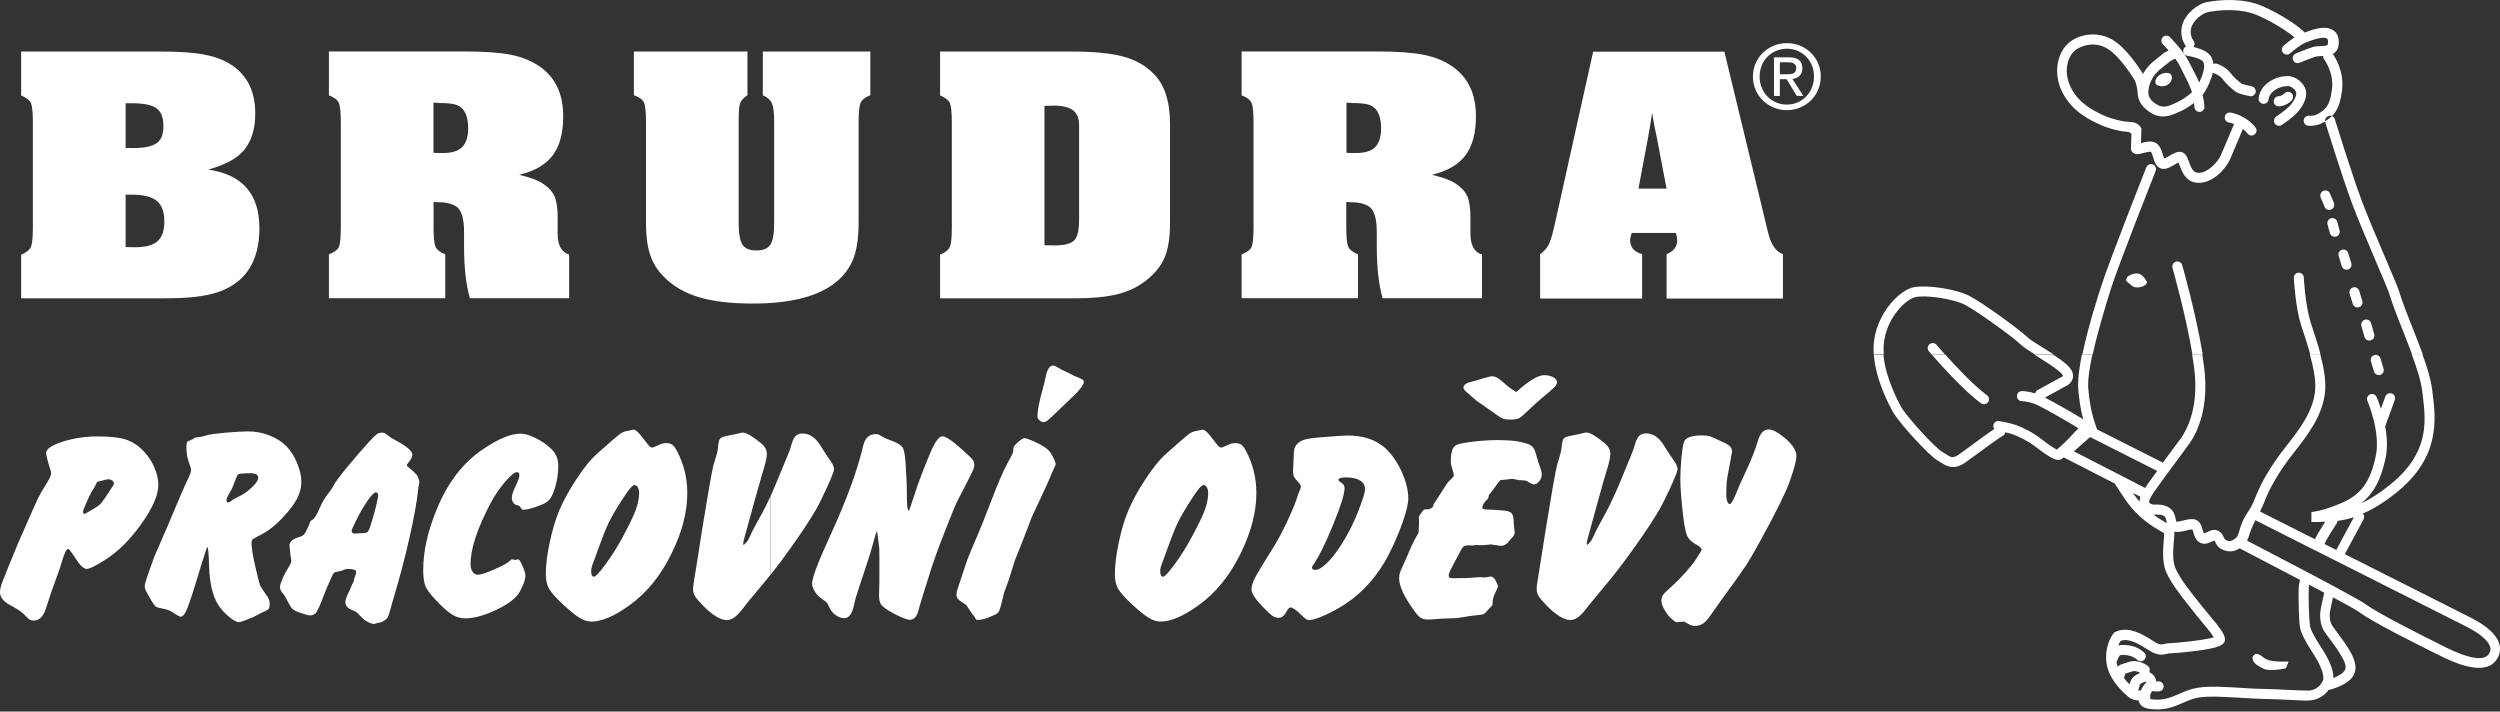
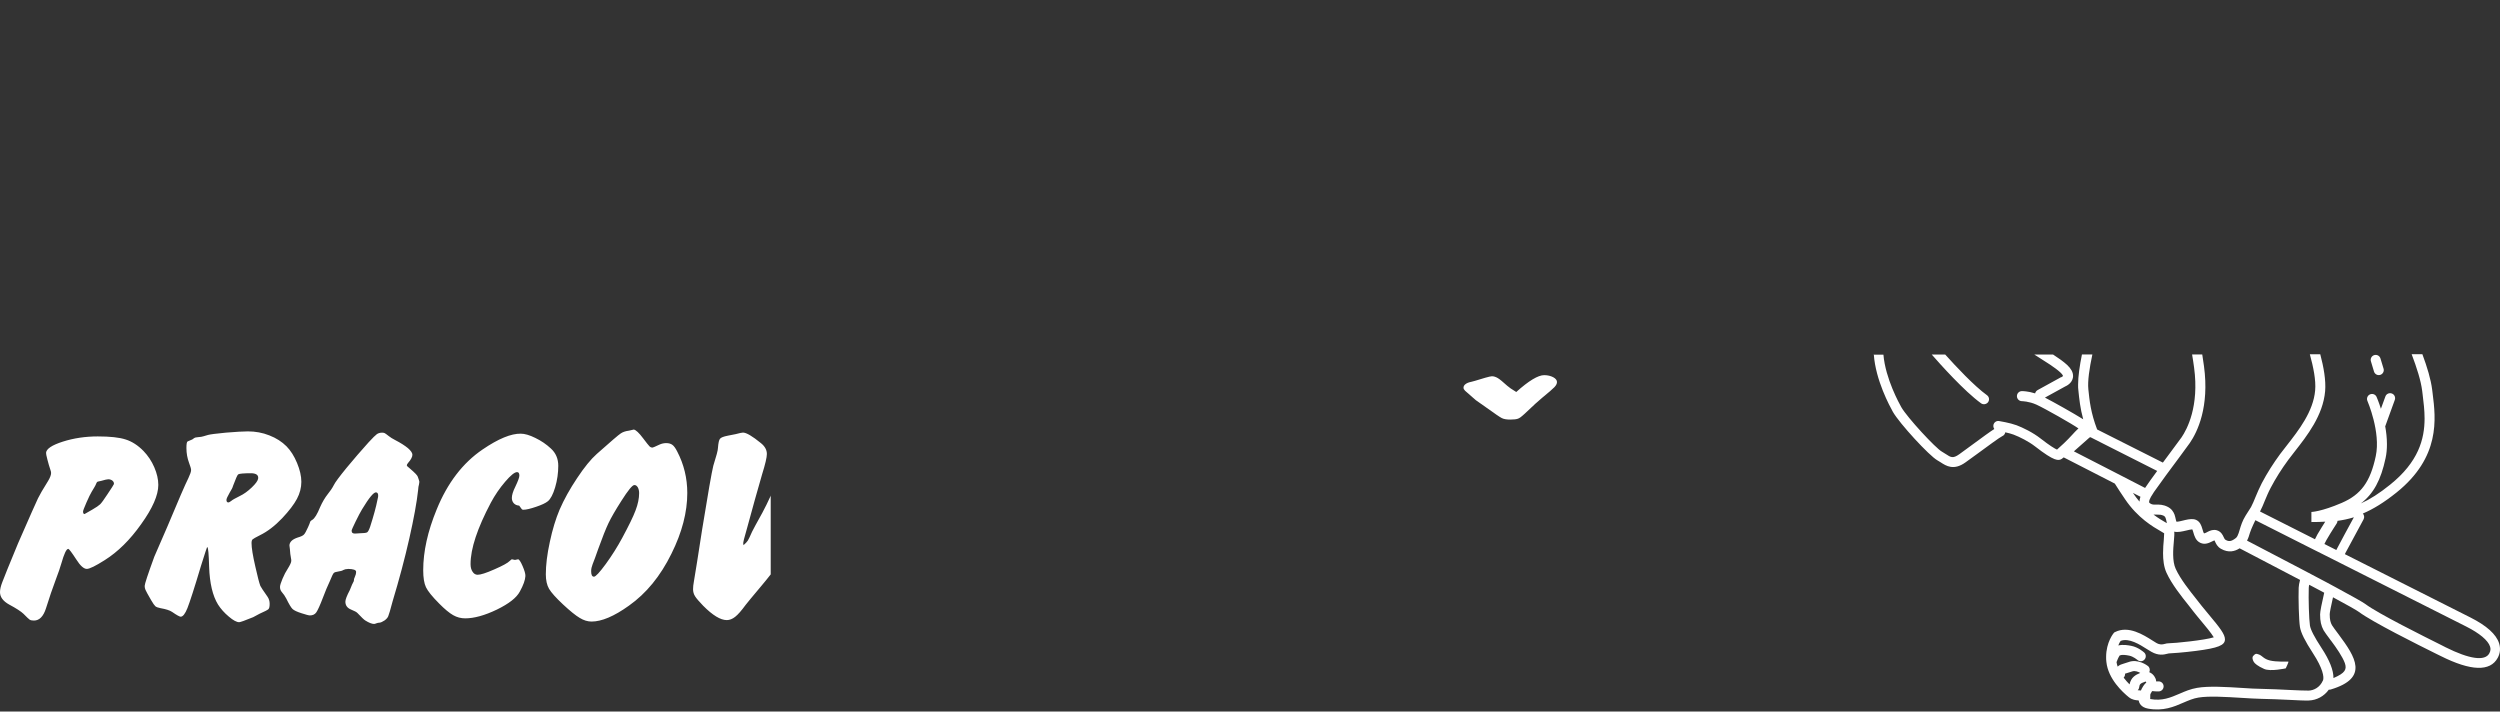
<svg xmlns="http://www.w3.org/2000/svg" width="130" height="37" viewBox="0 0 130 37" fill="none">
  <rect x="0" y="0" width="130" height="37" fill="#333333" stroke="none" />
-   <path fill-rule="evenodd" clip-rule="evenodd" d="M32.987 25.222C32.882 25.222 32.658 25.498 32.311 26.046C32.001 26.531 31.778 26.917 31.64 27.207C31.502 27.498 31.325 27.945 31.106 28.55C30.978 28.917 30.883 29.179 30.816 29.34C30.768 29.464 30.74 29.583 30.74 29.698C30.74 29.893 30.787 29.988 30.887 29.988C30.973 29.988 31.178 29.769 31.502 29.326C31.82 28.888 32.106 28.436 32.354 27.974C32.692 27.345 32.93 26.864 33.049 26.541C33.173 26.217 33.235 25.917 33.235 25.641C33.235 25.527 33.211 25.427 33.168 25.346C33.12 25.265 33.063 25.222 32.992 25.222M32.954 22.336C33.063 22.351 33.225 22.503 33.444 22.794C33.615 23.022 33.725 23.16 33.773 23.208C33.82 23.255 33.873 23.274 33.935 23.274C33.954 23.274 34.073 23.222 34.287 23.122C34.396 23.07 34.52 23.041 34.644 23.041C34.777 23.041 34.887 23.074 34.963 23.132C35.044 23.189 35.125 23.303 35.211 23.47C35.563 24.141 35.739 24.865 35.739 25.636C35.739 26.631 35.468 27.683 34.915 28.793C34.344 29.955 33.606 30.859 32.701 31.497C31.93 32.05 31.282 32.321 30.759 32.321C30.559 32.321 30.354 32.259 30.145 32.131C29.935 32.007 29.645 31.773 29.278 31.431C28.907 31.083 28.664 30.812 28.549 30.616C28.44 30.426 28.383 30.174 28.383 29.864C28.383 29.388 28.449 28.826 28.592 28.174C28.73 27.526 28.902 26.969 29.097 26.507C29.33 25.969 29.635 25.422 30.011 24.86C30.387 24.293 30.725 23.879 31.03 23.608C31.749 22.97 32.168 22.608 32.282 22.536C32.378 22.47 32.52 22.417 32.706 22.394L32.959 22.336H32.954ZM27.078 22.551C27.283 22.551 27.535 22.622 27.84 22.774C28.145 22.922 28.411 23.103 28.645 23.322C28.902 23.555 29.03 23.855 29.03 24.222C29.03 24.589 28.978 24.974 28.868 25.341C28.759 25.707 28.63 25.95 28.488 26.065C28.373 26.16 28.169 26.255 27.873 26.355C27.578 26.455 27.359 26.507 27.216 26.507C27.178 26.507 27.149 26.498 27.135 26.479C27.116 26.46 27.069 26.398 26.997 26.293C26.883 26.284 26.788 26.245 26.721 26.174C26.654 26.103 26.616 26.008 26.616 25.893C26.616 25.75 26.673 25.555 26.797 25.308C26.935 25.017 27.007 24.827 27.007 24.731C27.007 24.612 26.969 24.55 26.888 24.55C26.759 24.55 26.554 24.717 26.269 25.05C25.983 25.384 25.735 25.746 25.526 26.136C24.821 27.469 24.469 28.531 24.469 29.331C24.469 29.493 24.502 29.626 24.574 29.731C24.64 29.836 24.731 29.888 24.835 29.888C24.988 29.888 25.278 29.798 25.707 29.607C26.135 29.421 26.407 29.274 26.516 29.16C26.573 29.107 26.607 29.079 26.621 29.083L26.778 29.117L26.94 29.083C26.992 29.083 27.073 29.198 27.173 29.431C27.273 29.664 27.326 29.836 27.321 29.955C27.311 30.159 27.216 30.426 27.03 30.764C26.859 31.083 26.464 31.393 25.84 31.697C25.207 32.002 24.655 32.154 24.193 32.154C23.969 32.154 23.764 32.102 23.564 31.988C23.369 31.878 23.126 31.678 22.84 31.388C22.474 31.021 22.245 30.735 22.15 30.536C22.055 30.336 22.007 30.04 22.007 29.65C22.007 28.679 22.241 27.626 22.707 26.493C23.269 25.112 24.064 24.074 25.093 23.374C25.916 22.813 26.578 22.541 27.088 22.551H27.078ZM19.56 25.603C19.436 25.584 19.193 25.879 18.827 26.484C18.746 26.622 18.631 26.831 18.493 27.117C18.355 27.398 18.284 27.56 18.284 27.593C18.284 27.703 18.346 27.755 18.479 27.745L18.693 27.731C18.912 27.726 19.041 27.712 19.088 27.683C19.136 27.655 19.189 27.56 19.246 27.393C19.427 26.831 19.555 26.365 19.627 25.993C19.631 25.955 19.646 25.907 19.66 25.841C19.66 25.817 19.665 25.793 19.665 25.769C19.665 25.669 19.631 25.612 19.56 25.603ZM18.084 29.588C17.993 29.588 17.917 29.607 17.855 29.64C17.798 29.678 17.712 29.702 17.598 29.717C17.47 29.736 17.389 29.759 17.355 29.798C17.317 29.836 17.251 29.974 17.151 30.221C17.036 30.469 16.913 30.75 16.794 31.074C16.641 31.478 16.522 31.735 16.446 31.845C16.37 31.954 16.255 32.002 16.113 32.002C16.055 32.002 15.913 31.964 15.694 31.893C15.446 31.816 15.289 31.74 15.213 31.669C15.141 31.602 15.027 31.416 14.884 31.121C14.827 31.012 14.746 30.888 14.637 30.764C14.589 30.702 14.56 30.621 14.56 30.521C14.56 30.445 14.603 30.302 14.689 30.098C14.775 29.893 14.865 29.721 14.96 29.578C15.084 29.378 15.146 29.245 15.146 29.169C15.146 29.126 15.146 29.083 15.132 29.031C15.103 28.888 15.084 28.731 15.075 28.56L15.051 28.364C15.051 28.279 15.089 28.198 15.16 28.126C15.232 28.055 15.341 27.998 15.484 27.95C15.651 27.902 15.76 27.85 15.808 27.793C15.86 27.741 15.927 27.612 16.017 27.417C16.079 27.274 16.117 27.188 16.122 27.155C16.127 27.117 16.165 27.074 16.241 27.031C16.36 26.96 16.498 26.736 16.646 26.369C16.765 26.103 16.898 25.879 17.041 25.698C17.165 25.546 17.274 25.389 17.36 25.222C17.422 25.088 17.646 24.789 18.022 24.327C18.403 23.865 18.784 23.427 19.165 23.003C19.384 22.765 19.526 22.627 19.598 22.575C19.669 22.527 19.76 22.498 19.874 22.498C19.927 22.498 19.969 22.508 20.003 22.522C20.036 22.536 20.107 22.593 20.227 22.684C20.303 22.746 20.412 22.813 20.55 22.884C20.836 23.032 21.055 23.174 21.212 23.303C21.364 23.436 21.445 23.551 21.445 23.646C21.445 23.755 21.374 23.898 21.222 24.07C21.179 24.122 21.155 24.16 21.155 24.193C21.155 24.227 21.198 24.274 21.279 24.331C21.312 24.355 21.393 24.422 21.512 24.527C21.622 24.627 21.693 24.712 21.726 24.793C21.779 24.941 21.807 25.027 21.807 25.055C21.807 25.084 21.802 25.127 21.788 25.189C21.764 25.255 21.75 25.36 21.741 25.493C21.674 26.112 21.522 26.95 21.284 28.003C21.045 29.059 20.755 30.145 20.417 31.264C20.298 31.712 20.222 31.974 20.188 32.045C20.16 32.116 20.093 32.193 20.003 32.259C19.893 32.331 19.803 32.373 19.741 32.378C19.684 32.378 19.627 32.392 19.56 32.416C19.517 32.435 19.484 32.445 19.45 32.445C19.346 32.445 19.189 32.388 18.993 32.264C18.936 32.231 18.798 32.102 18.588 31.878C18.541 31.826 18.431 31.769 18.255 31.697C18.055 31.616 17.96 31.478 17.96 31.288C17.96 31.178 18.036 30.978 18.189 30.688L18.308 30.398L18.398 30.217C18.398 30.136 18.417 30.064 18.451 30.002C18.493 29.917 18.517 29.826 18.517 29.731C18.517 29.636 18.374 29.588 18.093 29.583L18.084 29.588ZM13.094 24.608C12.68 24.608 12.442 24.627 12.384 24.669C12.342 24.698 12.256 24.898 12.118 25.265C12.099 25.35 12.037 25.465 11.946 25.612C11.832 25.812 11.775 25.936 11.775 25.993C11.775 26.079 11.808 26.127 11.87 26.127C11.908 26.127 11.961 26.098 12.027 26.046C12.085 25.993 12.232 25.912 12.47 25.793C12.68 25.693 12.884 25.546 13.089 25.35C13.294 25.155 13.403 25.003 13.422 24.893C13.451 24.717 13.341 24.622 13.089 24.608H13.094ZM10.77 28.445C10.77 28.445 10.651 28.769 10.451 29.426C10.104 30.588 9.866 31.321 9.747 31.621C9.628 31.921 9.509 32.069 9.394 32.069C9.342 32.069 9.19 31.988 8.951 31.821C8.823 31.735 8.623 31.674 8.352 31.626C8.223 31.602 8.132 31.569 8.08 31.526C8.032 31.483 7.956 31.378 7.861 31.212C7.69 30.916 7.59 30.736 7.566 30.674C7.537 30.612 7.523 30.545 7.523 30.469C7.523 30.369 7.69 29.864 8.023 28.95L8.699 27.393C9.261 26.046 9.628 25.198 9.799 24.855C9.889 24.665 9.937 24.527 9.937 24.441C9.937 24.374 9.899 24.25 9.828 24.06C9.742 23.827 9.694 23.574 9.694 23.298C9.694 23.089 9.713 22.974 9.756 22.955L9.999 22.851C10.07 22.794 10.123 22.765 10.147 22.755C10.166 22.746 10.275 22.736 10.47 22.713C10.504 22.708 10.618 22.679 10.818 22.617C10.918 22.589 11.227 22.546 11.742 22.498C12.261 22.456 12.642 22.432 12.889 22.432C13.275 22.432 13.651 22.498 14.008 22.641C14.365 22.779 14.66 22.97 14.898 23.208C15.117 23.431 15.298 23.717 15.446 24.074C15.594 24.431 15.67 24.755 15.67 25.055C15.67 25.355 15.594 25.655 15.441 25.941C15.289 26.227 15.037 26.56 14.675 26.945C14.294 27.345 13.908 27.641 13.518 27.831C13.299 27.941 13.165 28.017 13.132 28.05C13.099 28.083 13.08 28.145 13.08 28.241C13.08 28.488 13.146 28.893 13.28 29.474C13.394 29.983 13.479 30.312 13.537 30.464C13.556 30.512 13.684 30.707 13.918 31.04C13.984 31.14 14.022 31.259 14.022 31.393C14.022 31.54 14.003 31.636 13.956 31.678C13.913 31.721 13.761 31.797 13.503 31.912L13.165 32.093C12.737 32.269 12.494 32.354 12.437 32.354C12.308 32.354 12.127 32.259 11.899 32.064C11.665 31.869 11.48 31.659 11.337 31.436C11.056 30.978 10.904 30.326 10.875 29.479C10.856 28.812 10.827 28.474 10.785 28.46L10.77 28.445ZM5.628 24.922C5.576 24.922 5.447 24.95 5.252 25.008C5.133 25.031 5.066 25.046 5.052 25.06C5.038 25.07 5.009 25.127 4.966 25.231C4.961 25.25 4.89 25.369 4.766 25.574C4.704 25.674 4.614 25.86 4.495 26.131C4.376 26.403 4.319 26.555 4.319 26.598C4.319 26.684 4.342 26.726 4.395 26.731C4.395 26.731 4.533 26.655 4.795 26.503C5.004 26.384 5.138 26.288 5.209 26.222C5.276 26.155 5.404 25.984 5.58 25.712C5.804 25.379 5.918 25.198 5.923 25.174C5.933 25.108 5.909 25.05 5.852 24.998C5.795 24.95 5.718 24.922 5.628 24.922ZM3.542 28.545C3.452 28.545 3.333 28.798 3.19 29.298C3.128 29.521 3.033 29.788 2.914 30.102C2.733 30.578 2.562 31.088 2.39 31.636C2.257 32.054 2.047 32.269 1.766 32.269C1.671 32.269 1.595 32.254 1.547 32.226C1.5 32.193 1.39 32.093 1.219 31.916C1.095 31.797 0.848 31.636 0.476 31.436C0.157 31.259 0 31.045 0 30.788C0 30.655 0.038 30.483 0.119 30.274C0.195 30.064 0.467 29.393 0.938 28.255C1.552 26.855 1.895 26.074 1.976 25.912C2.052 25.75 2.228 25.446 2.505 25.003C2.604 24.836 2.657 24.698 2.657 24.593C2.657 24.55 2.643 24.484 2.609 24.393C2.566 24.27 2.519 24.108 2.466 23.903C2.414 23.703 2.39 23.584 2.395 23.546C2.409 23.341 2.7 23.146 3.266 22.965C3.833 22.784 4.442 22.694 5.085 22.694C5.728 22.694 6.199 22.746 6.528 22.851C6.861 22.955 7.171 23.155 7.461 23.451C7.699 23.698 7.885 23.979 8.023 24.298C8.161 24.617 8.232 24.922 8.232 25.217C8.232 25.746 7.937 26.427 7.337 27.26C6.761 28.074 6.128 28.698 5.447 29.126C4.966 29.431 4.657 29.583 4.514 29.583C4.357 29.583 4.171 29.417 3.961 29.083C3.733 28.731 3.595 28.55 3.547 28.536L3.542 28.545ZM40.086 25.76C39.934 26.093 39.786 26.398 39.639 26.669C39.343 27.203 39.167 27.526 39.11 27.645C39.001 27.898 38.925 28.05 38.886 28.112C38.844 28.174 38.772 28.255 38.663 28.35L38.648 28.269C38.639 28.217 38.701 27.955 38.844 27.474C38.858 27.436 38.996 26.936 39.258 25.969C39.429 25.355 39.553 24.917 39.629 24.665C39.796 24.131 39.877 23.779 39.877 23.608C39.877 23.398 39.777 23.212 39.572 23.046C39.124 22.679 38.81 22.494 38.634 22.494C38.582 22.494 38.453 22.522 38.253 22.575C38.248 22.579 38.11 22.608 37.848 22.655C37.625 22.698 37.491 22.751 37.439 22.817C37.387 22.879 37.353 23.036 37.334 23.289C37.334 23.413 37.248 23.722 37.091 24.222C37.01 24.55 36.815 25.655 36.511 27.536C36.306 28.85 36.168 29.755 36.082 30.24C36.053 30.393 36.039 30.526 36.039 30.64C36.039 30.769 36.072 30.893 36.144 31.007C36.215 31.121 36.358 31.283 36.563 31.497C37.058 31.997 37.468 32.245 37.791 32.245C37.939 32.245 38.087 32.188 38.229 32.074C38.377 31.959 38.558 31.75 38.777 31.45C38.853 31.35 39.129 31.017 39.601 30.455C39.753 30.274 39.915 30.078 40.077 29.869V25.76H40.086Z" fill="white" />
-   <path fill-rule="evenodd" clip-rule="evenodd" d="M76.673 28.359H76.335C76.211 28.359 76.12 28.388 76.073 28.445C76.025 28.502 75.906 28.716 75.716 29.083C75.687 29.15 75.62 29.278 75.516 29.469C75.392 29.697 75.33 29.85 75.33 29.931C75.33 30.021 75.387 30.069 75.511 30.069H75.578C75.649 30.064 75.882 30.059 76.292 30.059L76.911 30.012L77.254 30.026C77.396 29.992 77.482 29.978 77.506 29.978C77.587 29.978 77.663 30.026 77.734 30.116C77.758 30.154 77.791 30.221 77.834 30.311C77.873 30.402 77.891 30.459 77.891 30.488C77.891 30.53 77.853 30.631 77.772 30.783C77.668 30.992 77.615 31.169 77.615 31.326C77.615 31.34 77.615 31.364 77.615 31.392V31.435C77.615 31.464 77.558 31.54 77.434 31.654C77.277 31.83 77.177 31.926 77.144 31.94C77.106 31.954 76.877 31.983 76.463 32.03L75.763 32.14L75.001 32.168C74.587 32.202 74.344 32.216 74.268 32.216C74.106 32.216 73.973 32.183 73.878 32.126C73.782 32.069 73.673 31.949 73.549 31.773C73.016 31.04 72.754 30.473 72.754 30.073C72.754 29.959 72.773 29.85 72.806 29.75C72.844 29.65 72.973 29.364 73.187 28.893C73.378 28.426 73.535 28.093 73.659 27.888C73.73 27.783 73.763 27.712 73.768 27.674C73.773 27.64 73.778 27.464 73.792 27.15L73.778 26.893C73.787 26.836 73.859 26.726 73.992 26.559C74.02 26.521 74.044 26.502 74.073 26.493C74.101 26.488 74.178 26.483 74.301 26.483C74.416 26.436 74.492 26.388 74.525 26.336L74.544 26.226C74.62 26.107 74.701 25.988 74.778 25.869C75.054 25.441 75.206 25.198 75.244 25.141C75.282 25.084 75.354 25.007 75.463 24.907C75.554 24.826 75.601 24.755 75.601 24.698C75.601 24.66 75.554 24.483 75.458 24.165C75.449 24.136 75.444 24.069 75.444 23.955C75.444 23.507 75.535 23.236 75.72 23.146C75.839 23.079 76.135 23.022 76.596 22.965C77.058 22.912 77.482 22.884 77.858 22.884C78.591 22.884 79.134 22.955 79.477 23.098C79.601 23.146 79.691 23.217 79.749 23.308C79.806 23.393 79.863 23.56 79.925 23.798C79.958 23.922 80.01 24.093 80.091 24.312C80.144 24.465 80.172 24.584 80.172 24.669C80.172 24.798 80.129 24.917 80.039 25.026C79.953 25.136 79.858 25.188 79.763 25.188C79.701 25.188 79.572 25.131 79.382 25.007C79.358 24.993 79.301 24.983 79.201 24.979C79.049 24.974 78.948 24.964 78.906 24.95C78.73 24.912 78.639 24.898 78.639 24.898L78.253 24.945C78.106 24.95 78.02 24.96 78.001 24.979C77.977 24.998 77.887 25.126 77.711 25.369C77.591 25.541 77.506 25.65 77.449 25.707C77.42 25.731 77.401 25.802 77.387 25.917C77.249 26.055 77.168 26.145 77.149 26.193C77.096 26.307 77.073 26.379 77.077 26.407C77.096 26.474 77.239 26.507 77.506 26.502C77.573 26.502 77.682 26.507 77.83 26.521C77.972 26.536 78.063 26.541 78.106 26.541C78.339 26.555 78.492 26.593 78.572 26.66C78.649 26.721 78.696 26.845 78.706 27.026C78.706 27.145 78.725 27.336 78.753 27.583C78.758 27.612 78.763 27.645 78.763 27.678C78.763 27.769 78.725 27.855 78.653 27.931C78.577 28.007 78.492 28.107 78.406 28.221C78.377 28.255 78.325 28.293 78.244 28.335C78.168 28.374 78.111 28.393 78.072 28.388L77.534 28.312L77.106 28.35L76.668 28.34M70.035 24.822C69.745 24.822 69.597 24.869 69.597 24.964C69.597 24.988 69.673 25.055 69.826 25.164C69.883 25.212 69.916 25.288 69.916 25.402C69.916 25.693 69.716 26.326 69.316 27.302C68.916 28.278 68.569 28.974 68.273 29.397C68.235 29.45 68.221 29.492 68.221 29.512C68.221 29.593 68.283 29.635 68.402 29.635C68.554 29.635 68.75 29.521 68.992 29.288C69.235 29.055 69.483 28.74 69.735 28.345C70.083 27.802 70.373 27.231 70.607 26.636C70.83 26.064 70.954 25.698 70.973 25.531C71.002 25.307 70.935 25.136 70.768 25.017C70.602 24.893 70.359 24.831 70.04 24.826L70.035 24.822ZM67.121 31.588C67.078 31.588 67.04 31.602 67.016 31.63C66.993 31.659 66.926 31.749 66.826 31.916C66.745 32.054 66.631 32.126 66.488 32.126C66.378 32.126 66.269 32.092 66.164 32.021C66.059 31.949 65.893 31.792 65.664 31.554C65.274 31.149 65.079 30.849 65.079 30.659C65.079 30.483 65.136 30.288 65.25 30.064C65.364 29.84 65.707 29.273 66.278 28.359C66.455 28.078 66.664 27.683 66.912 27.169C67.154 26.655 67.316 26.269 67.402 26.012C67.493 25.731 67.555 25.56 67.583 25.507C67.626 25.412 67.645 25.345 67.645 25.307C67.645 25.241 67.593 25.15 67.488 25.045C67.383 24.941 67.316 24.85 67.283 24.779C67.254 24.712 67.24 24.612 67.24 24.488C67.24 24.431 67.24 24.355 67.25 24.26C67.264 24.046 67.269 23.907 67.269 23.846C67.269 23.607 67.283 23.441 67.307 23.341C67.335 23.241 67.388 23.15 67.469 23.069C67.559 22.979 67.683 22.907 67.84 22.86C67.997 22.812 68.235 22.779 68.554 22.75C69.378 22.684 69.883 22.646 70.069 22.646C70.897 22.646 71.554 22.869 72.04 23.308C72.368 23.612 72.64 24.003 72.864 24.479C73.106 25.003 73.23 25.479 73.23 25.912C73.23 26.183 73.135 26.598 72.94 27.15C72.744 27.707 72.506 28.264 72.221 28.821C71.545 30.131 70.597 31.107 69.383 31.749C68.764 32.078 68.326 32.24 68.073 32.24C68.012 32.24 67.95 32.221 67.897 32.183C67.845 32.145 67.74 32.049 67.583 31.897C67.502 31.821 67.416 31.745 67.326 31.683C67.231 31.621 67.164 31.588 67.126 31.588H67.121ZM62.579 25.222C62.474 25.222 62.245 25.498 61.903 26.045C61.593 26.531 61.369 26.917 61.231 27.207C61.093 27.497 60.917 27.945 60.698 28.55C60.569 28.916 60.474 29.178 60.408 29.34C60.36 29.464 60.331 29.583 60.331 29.697C60.331 29.892 60.384 29.988 60.479 29.988C60.565 29.988 60.77 29.769 61.093 29.326C61.412 28.888 61.698 28.436 61.946 27.974C62.284 27.345 62.522 26.864 62.641 26.541C62.764 26.217 62.826 25.917 62.826 25.641C62.826 25.526 62.803 25.426 62.76 25.345C62.712 25.264 62.655 25.222 62.584 25.222H62.579ZM62.545 22.336C62.655 22.35 62.822 22.503 63.036 22.793C63.207 23.022 63.317 23.16 63.364 23.207C63.412 23.255 63.464 23.274 63.526 23.274C63.545 23.274 63.664 23.222 63.879 23.122C63.988 23.069 64.112 23.041 64.236 23.041C64.369 23.041 64.479 23.074 64.555 23.131C64.636 23.188 64.717 23.303 64.802 23.469C65.155 24.141 65.331 24.864 65.331 25.636C65.331 26.631 65.055 27.683 64.507 28.793C63.936 29.954 63.198 30.859 62.293 31.497C61.522 32.049 60.874 32.321 60.35 32.321C60.151 32.321 59.946 32.259 59.741 32.13C59.532 32.007 59.241 31.773 58.87 31.43C58.498 31.083 58.255 30.811 58.141 30.616C58.032 30.426 57.974 30.173 57.974 29.864C57.974 29.388 58.041 28.826 58.184 28.174C58.322 27.526 58.489 26.969 58.689 26.507C58.922 25.969 59.227 25.422 59.603 24.86C59.979 24.293 60.317 23.879 60.622 23.607C61.341 22.969 61.76 22.608 61.874 22.536C61.969 22.47 62.112 22.417 62.298 22.393L62.55 22.336H62.545ZM54.761 19.003C54.808 18.998 54.956 19.07 55.194 19.217L55.499 19.36L55.851 19.541C56.099 19.636 56.241 19.703 56.289 19.736C56.337 19.77 56.36 19.817 56.36 19.879C56.36 19.955 56.246 20.132 56.018 20.393C55.918 20.503 55.642 20.765 55.199 21.184C54.837 21.536 54.608 21.755 54.513 21.831C54.418 21.908 54.332 21.951 54.261 21.951C54.189 21.951 54.123 21.917 54.051 21.855C53.984 21.793 53.946 21.731 53.946 21.665C53.946 21.355 54.037 20.884 54.218 20.246C54.289 19.979 54.346 19.756 54.38 19.584C54.451 19.213 54.58 19.017 54.761 19.003ZM53.275 22.788C53.346 22.784 53.499 22.836 53.737 22.941C53.975 23.046 54.17 23.15 54.327 23.255C54.504 23.369 54.642 23.526 54.742 23.727C54.842 23.926 54.894 24.06 54.894 24.126C54.894 24.174 54.865 24.255 54.803 24.369C54.756 24.46 54.68 24.636 54.575 24.888C54.475 25.126 54.322 25.46 54.127 25.874C53.861 26.431 53.708 26.759 53.661 26.869C53.618 26.979 53.442 27.426 53.142 28.221L52.775 29.135L52.461 30.14L52.218 30.802C52.089 31.349 52.004 31.669 51.961 31.759C51.918 31.854 51.837 31.926 51.709 31.978C51.675 31.988 51.623 32.011 51.566 32.04C51.289 32.168 51.047 32.235 50.847 32.235C50.799 32.235 50.77 32.23 50.756 32.216C50.742 32.202 50.713 32.154 50.675 32.069L50.537 31.897C50.375 31.649 50.28 31.507 50.256 31.478C50.233 31.45 50.166 31.402 50.052 31.335C49.928 31.254 49.842 31.183 49.799 31.126C49.761 31.069 49.737 30.997 49.737 30.911C49.737 30.826 49.775 30.664 49.856 30.44C49.89 30.34 49.952 30.159 50.037 29.897C50.175 29.464 50.275 29.174 50.333 29.021C50.39 28.869 50.585 28.407 50.918 27.626C51.028 27.374 51.228 26.869 51.518 26.112C51.918 25.064 52.223 24.369 52.423 24.022C52.642 23.645 52.727 23.436 52.685 23.403C52.694 23.312 52.708 23.246 52.727 23.212C52.746 23.179 52.794 23.122 52.88 23.041C53.066 22.869 53.199 22.784 53.275 22.779V22.788ZM45.609 27.631C45.576 27.626 45.495 27.883 45.357 28.407C45.271 28.735 45.047 29.435 44.685 30.502C44.538 30.94 44.447 31.24 44.424 31.402C44.324 31.897 44.152 32.145 43.909 32.145C43.757 32.145 43.609 32.097 43.471 31.997C43.328 31.902 43.224 31.778 43.148 31.626C43.071 31.464 43.024 31.369 43 31.34C42.971 31.311 42.871 31.23 42.695 31.107C42.562 31.011 42.448 30.888 42.362 30.745C42.271 30.597 42.229 30.464 42.229 30.34C42.229 30.04 42.552 29.193 43.195 27.802C44.033 25.969 44.595 24.426 44.89 23.165C44.943 22.96 45.019 22.812 45.128 22.717C45.238 22.622 45.376 22.574 45.552 22.574C45.609 22.574 45.657 22.584 45.7 22.603C45.742 22.622 45.866 22.689 46.071 22.803C46.104 22.817 46.238 22.874 46.471 22.96C46.719 23.055 46.876 23.165 46.947 23.284C47.014 23.403 47.061 23.669 47.09 24.079C47.133 24.693 47.157 25.245 47.157 25.731C47.157 26.283 47.19 26.559 47.252 26.559C47.276 26.559 47.371 26.298 47.538 25.769C47.761 25.074 48.052 24.307 48.409 23.469C48.637 22.946 48.837 22.689 49.009 22.689C49.18 22.689 49.533 22.927 50.052 23.393C50.361 23.674 50.542 23.85 50.594 23.926C50.647 23.998 50.67 24.093 50.661 24.212C50.651 24.303 50.613 24.426 50.537 24.579C50.466 24.736 50.213 25.222 49.785 26.05C49.694 26.226 49.475 26.759 49.128 27.645C48.78 28.531 48.561 29.145 48.456 29.474C48.052 30.75 47.823 31.488 47.771 31.688C47.69 32.049 47.533 32.23 47.314 32.23C47.161 32.23 46.871 32.116 46.438 31.883C46.128 31.711 45.928 31.573 45.843 31.468C45.757 31.364 45.709 31.197 45.709 30.983L45.728 30.259V29.069L45.723 28.526C45.661 27.969 45.619 27.664 45.6 27.616L45.609 27.631ZM40.086 25.76C40.215 25.474 40.348 25.164 40.481 24.836C40.891 23.85 41.105 23.326 41.11 23.279C41.181 22.993 41.257 22.803 41.348 22.698C41.433 22.593 41.567 22.541 41.733 22.541C42.1 22.541 42.419 22.76 42.681 23.198C42.857 23.484 43.038 23.765 43.233 24.036C43.324 24.169 43.371 24.293 43.371 24.403C43.371 24.488 43.252 24.793 43.019 25.312C42.781 25.831 42.581 26.236 42.419 26.521C42.114 27.045 41.686 27.693 41.129 28.474C40.762 28.993 40.414 29.459 40.086 29.869V25.76Z" fill="white" />
-   <path fill-rule="evenodd" clip-rule="evenodd" d="M87.596 32.321L87.186 32.354C87.139 32.349 87.067 32.307 86.963 32.216C86.858 32.13 86.772 32.04 86.71 31.945C86.496 31.654 86.391 31.416 86.391 31.226C86.391 31.107 86.429 31.002 86.496 30.912C86.567 30.821 86.763 30.635 87.077 30.355C87.239 30.207 87.434 30.002 87.667 29.74C87.901 29.478 88.067 29.269 88.167 29.116C88.386 28.783 88.491 28.602 88.491 28.574C88.491 28.507 88.367 28.402 88.124 28.269C87.934 28.16 87.805 28.021 87.734 27.864C87.663 27.707 87.601 27.407 87.543 26.974C87.434 26.079 87.377 25.388 87.377 24.907C87.377 24.574 87.396 24.212 87.434 23.817C87.472 23.422 87.515 23.151 87.563 22.998C87.634 22.76 87.948 22.641 88.505 22.641C88.686 22.641 88.815 22.655 88.891 22.679C88.967 22.698 89.158 22.784 89.458 22.927C89.653 23.012 89.777 23.074 89.829 23.108C89.986 23.198 90.067 23.331 90.067 23.493C90.067 23.503 90.019 23.774 89.919 24.298C89.848 24.665 89.805 24.907 89.791 25.031C89.777 25.155 89.767 25.403 89.767 25.779C89.767 25.893 89.786 25.998 89.82 26.084C89.858 26.169 89.896 26.212 89.948 26.212C90.024 26.212 90.153 25.983 90.329 25.536C90.372 25.412 90.496 25.131 90.7 24.698C91.048 23.96 91.281 23.374 91.405 22.946C91.519 22.536 91.71 22.331 91.972 22.331C92.167 22.331 92.429 22.465 92.757 22.732C93.214 23.103 93.433 23.446 93.414 23.755C93.4 23.984 93.281 24.417 93.057 25.055C92.857 25.617 92.357 26.626 91.548 28.102C91.215 28.712 90.962 29.145 90.791 29.407C90.619 29.669 90.186 30.274 89.496 31.221C89.053 31.859 88.796 32.212 88.72 32.288C88.548 32.464 88.358 32.55 88.148 32.55C88.039 32.55 87.934 32.521 87.839 32.469C87.682 32.383 87.601 32.335 87.591 32.331M82.496 22.489C82.677 22.489 82.992 22.674 83.434 23.041C83.639 23.208 83.739 23.393 83.739 23.603C83.739 23.779 83.658 24.131 83.492 24.66C83.411 24.912 83.287 25.35 83.12 25.965C82.858 26.926 82.72 27.431 82.706 27.469C82.568 27.95 82.501 28.212 82.511 28.264L82.525 28.345C82.635 28.25 82.711 28.169 82.749 28.107C82.787 28.045 82.863 27.888 82.973 27.64C83.03 27.521 83.206 27.198 83.501 26.664C83.772 26.155 84.053 25.546 84.344 24.831C84.753 23.846 84.963 23.322 84.972 23.274C85.044 22.989 85.12 22.798 85.21 22.693C85.296 22.589 85.43 22.536 85.596 22.536C85.963 22.536 86.282 22.755 86.544 23.193C86.72 23.479 86.901 23.76 87.096 24.031C87.186 24.165 87.234 24.288 87.234 24.398C87.234 24.484 87.115 24.788 86.882 25.307C86.644 25.826 86.444 26.231 86.277 26.517C85.972 27.041 85.544 27.688 84.987 28.469C84.43 29.25 83.925 29.912 83.468 30.45C82.996 31.016 82.725 31.345 82.644 31.445C82.42 31.745 82.239 31.954 82.097 32.069C81.954 32.183 81.806 32.24 81.658 32.24C81.33 32.24 80.92 31.992 80.43 31.492C80.221 31.278 80.082 31.116 80.011 31.002C79.94 30.888 79.906 30.764 79.906 30.635C79.906 30.521 79.921 30.388 79.949 30.235C80.03 29.745 80.173 28.845 80.378 27.531C80.682 25.65 80.878 24.546 80.959 24.217C81.116 23.717 81.197 23.408 81.201 23.284C81.22 23.036 81.254 22.879 81.306 22.812C81.354 22.746 81.492 22.693 81.716 22.651C81.978 22.603 82.115 22.574 82.12 22.57C82.325 22.517 82.454 22.489 82.501 22.489H82.496Z" fill="white" />
+   <path fill-rule="evenodd" clip-rule="evenodd" d="M32.987 25.222C32.882 25.222 32.658 25.498 32.311 26.046C32.001 26.531 31.778 26.917 31.64 27.207C31.502 27.498 31.325 27.945 31.106 28.55C30.978 28.917 30.883 29.179 30.816 29.34C30.768 29.464 30.74 29.583 30.74 29.698C30.74 29.893 30.787 29.988 30.887 29.988C30.973 29.988 31.178 29.769 31.502 29.326C31.82 28.888 32.106 28.436 32.354 27.974C32.692 27.345 32.93 26.864 33.049 26.541C33.173 26.217 33.235 25.917 33.235 25.641C33.235 25.527 33.211 25.427 33.168 25.346C33.12 25.265 33.063 25.222 32.992 25.222M32.954 22.336C33.063 22.351 33.225 22.503 33.444 22.794C33.615 23.022 33.725 23.16 33.773 23.208C33.82 23.255 33.873 23.274 33.935 23.274C33.954 23.274 34.073 23.222 34.287 23.122C34.396 23.07 34.52 23.041 34.644 23.041C34.777 23.041 34.887 23.074 34.963 23.132C35.044 23.189 35.125 23.303 35.211 23.47C35.563 24.141 35.739 24.865 35.739 25.636C35.739 26.631 35.468 27.683 34.915 28.793C34.344 29.955 33.606 30.859 32.701 31.497C31.93 32.05 31.282 32.321 30.759 32.321C30.559 32.321 30.354 32.259 30.145 32.131C29.935 32.007 29.645 31.773 29.278 31.431C28.907 31.083 28.664 30.812 28.549 30.616C28.44 30.426 28.383 30.174 28.383 29.864C28.383 29.388 28.449 28.826 28.592 28.174C28.73 27.526 28.902 26.969 29.097 26.507C29.33 25.969 29.635 25.422 30.011 24.86C30.387 24.293 30.725 23.879 31.03 23.608C31.749 22.97 32.168 22.608 32.282 22.536C32.378 22.47 32.52 22.417 32.706 22.394L32.959 22.336H32.954ZM27.078 22.551C27.283 22.551 27.535 22.622 27.84 22.774C28.145 22.922 28.411 23.103 28.645 23.322C28.902 23.555 29.03 23.855 29.03 24.222C29.03 24.589 28.978 24.974 28.868 25.341C28.759 25.707 28.63 25.95 28.488 26.065C28.373 26.16 28.169 26.255 27.873 26.355C27.578 26.455 27.359 26.507 27.216 26.507C27.178 26.507 27.149 26.498 27.135 26.479C27.116 26.46 27.069 26.398 26.997 26.293C26.883 26.284 26.788 26.245 26.721 26.174C26.654 26.103 26.616 26.008 26.616 25.893C26.616 25.75 26.673 25.555 26.797 25.308C26.935 25.017 27.007 24.827 27.007 24.731C27.007 24.612 26.969 24.55 26.888 24.55C26.759 24.55 26.554 24.717 26.269 25.05C25.983 25.384 25.735 25.746 25.526 26.136C24.821 27.469 24.469 28.531 24.469 29.331C24.469 29.493 24.502 29.626 24.574 29.731C24.64 29.836 24.731 29.888 24.835 29.888C24.988 29.888 25.278 29.798 25.707 29.607C26.135 29.421 26.407 29.274 26.516 29.16C26.573 29.107 26.607 29.079 26.621 29.083L26.778 29.117L26.94 29.083C26.992 29.083 27.073 29.198 27.173 29.431C27.273 29.664 27.326 29.836 27.321 29.955C27.311 30.159 27.216 30.426 27.03 30.764C26.859 31.083 26.464 31.393 25.84 31.697C25.207 32.002 24.655 32.154 24.193 32.154C23.969 32.154 23.764 32.102 23.564 31.988C23.369 31.878 23.126 31.678 22.84 31.388C22.474 31.021 22.245 30.735 22.15 30.536C22.055 30.336 22.007 30.04 22.007 29.65C22.007 28.679 22.241 27.626 22.707 26.493C23.269 25.112 24.064 24.074 25.093 23.374C25.916 22.813 26.578 22.541 27.088 22.551H27.078ZM19.56 25.603C19.436 25.584 19.193 25.879 18.827 26.484C18.746 26.622 18.631 26.831 18.493 27.117C18.355 27.398 18.284 27.56 18.284 27.593C18.284 27.703 18.346 27.755 18.479 27.745L18.693 27.731C18.912 27.726 19.041 27.712 19.088 27.683C19.136 27.655 19.189 27.56 19.246 27.393C19.427 26.831 19.555 26.365 19.627 25.993C19.631 25.955 19.646 25.907 19.66 25.841C19.66 25.817 19.665 25.793 19.665 25.769C19.665 25.669 19.631 25.612 19.56 25.603ZM18.084 29.588C17.993 29.588 17.917 29.607 17.855 29.64C17.798 29.678 17.712 29.702 17.598 29.717C17.47 29.736 17.389 29.759 17.355 29.798C17.317 29.836 17.251 29.974 17.151 30.221C17.036 30.469 16.913 30.75 16.794 31.074C16.641 31.478 16.522 31.735 16.446 31.845C16.37 31.954 16.255 32.002 16.113 32.002C16.055 32.002 15.913 31.964 15.694 31.893C15.446 31.816 15.289 31.74 15.213 31.669C15.141 31.602 15.027 31.416 14.884 31.121C14.827 31.012 14.746 30.888 14.637 30.764C14.589 30.702 14.56 30.621 14.56 30.521C14.56 30.445 14.603 30.302 14.689 30.098C14.775 29.893 14.865 29.721 14.96 29.578C15.084 29.378 15.146 29.245 15.146 29.169C15.146 29.126 15.146 29.083 15.132 29.031C15.103 28.888 15.084 28.731 15.075 28.56L15.051 28.364C15.051 28.279 15.089 28.198 15.16 28.126C15.232 28.055 15.341 27.998 15.484 27.95C15.651 27.902 15.76 27.85 15.808 27.793C15.86 27.741 15.927 27.612 16.017 27.417C16.079 27.274 16.117 27.188 16.122 27.155C16.127 27.117 16.165 27.074 16.241 27.031C16.36 26.96 16.498 26.736 16.646 26.369C16.765 26.103 16.898 25.879 17.041 25.698C17.165 25.546 17.274 25.389 17.36 25.222C17.422 25.088 17.646 24.789 18.022 24.327C18.403 23.865 18.784 23.427 19.165 23.003C19.384 22.765 19.526 22.627 19.598 22.575C19.669 22.527 19.76 22.498 19.874 22.498C19.927 22.498 19.969 22.508 20.003 22.522C20.036 22.536 20.107 22.593 20.227 22.684C20.303 22.746 20.412 22.813 20.55 22.884C20.836 23.032 21.055 23.174 21.212 23.303C21.364 23.436 21.445 23.551 21.445 23.646C21.445 23.755 21.374 23.898 21.222 24.07C21.179 24.122 21.155 24.16 21.155 24.193C21.155 24.227 21.198 24.274 21.279 24.331C21.622 24.627 21.693 24.712 21.726 24.793C21.779 24.941 21.807 25.027 21.807 25.055C21.807 25.084 21.802 25.127 21.788 25.189C21.764 25.255 21.75 25.36 21.741 25.493C21.674 26.112 21.522 26.95 21.284 28.003C21.045 29.059 20.755 30.145 20.417 31.264C20.298 31.712 20.222 31.974 20.188 32.045C20.16 32.116 20.093 32.193 20.003 32.259C19.893 32.331 19.803 32.373 19.741 32.378C19.684 32.378 19.627 32.392 19.56 32.416C19.517 32.435 19.484 32.445 19.45 32.445C19.346 32.445 19.189 32.388 18.993 32.264C18.936 32.231 18.798 32.102 18.588 31.878C18.541 31.826 18.431 31.769 18.255 31.697C18.055 31.616 17.96 31.478 17.96 31.288C17.96 31.178 18.036 30.978 18.189 30.688L18.308 30.398L18.398 30.217C18.398 30.136 18.417 30.064 18.451 30.002C18.493 29.917 18.517 29.826 18.517 29.731C18.517 29.636 18.374 29.588 18.093 29.583L18.084 29.588ZM13.094 24.608C12.68 24.608 12.442 24.627 12.384 24.669C12.342 24.698 12.256 24.898 12.118 25.265C12.099 25.35 12.037 25.465 11.946 25.612C11.832 25.812 11.775 25.936 11.775 25.993C11.775 26.079 11.808 26.127 11.87 26.127C11.908 26.127 11.961 26.098 12.027 26.046C12.085 25.993 12.232 25.912 12.47 25.793C12.68 25.693 12.884 25.546 13.089 25.35C13.294 25.155 13.403 25.003 13.422 24.893C13.451 24.717 13.341 24.622 13.089 24.608H13.094ZM10.77 28.445C10.77 28.445 10.651 28.769 10.451 29.426C10.104 30.588 9.866 31.321 9.747 31.621C9.628 31.921 9.509 32.069 9.394 32.069C9.342 32.069 9.19 31.988 8.951 31.821C8.823 31.735 8.623 31.674 8.352 31.626C8.223 31.602 8.132 31.569 8.08 31.526C8.032 31.483 7.956 31.378 7.861 31.212C7.69 30.916 7.59 30.736 7.566 30.674C7.537 30.612 7.523 30.545 7.523 30.469C7.523 30.369 7.69 29.864 8.023 28.95L8.699 27.393C9.261 26.046 9.628 25.198 9.799 24.855C9.889 24.665 9.937 24.527 9.937 24.441C9.937 24.374 9.899 24.25 9.828 24.06C9.742 23.827 9.694 23.574 9.694 23.298C9.694 23.089 9.713 22.974 9.756 22.955L9.999 22.851C10.07 22.794 10.123 22.765 10.147 22.755C10.166 22.746 10.275 22.736 10.47 22.713C10.504 22.708 10.618 22.679 10.818 22.617C10.918 22.589 11.227 22.546 11.742 22.498C12.261 22.456 12.642 22.432 12.889 22.432C13.275 22.432 13.651 22.498 14.008 22.641C14.365 22.779 14.66 22.97 14.898 23.208C15.117 23.431 15.298 23.717 15.446 24.074C15.594 24.431 15.67 24.755 15.67 25.055C15.67 25.355 15.594 25.655 15.441 25.941C15.289 26.227 15.037 26.56 14.675 26.945C14.294 27.345 13.908 27.641 13.518 27.831C13.299 27.941 13.165 28.017 13.132 28.05C13.099 28.083 13.08 28.145 13.08 28.241C13.08 28.488 13.146 28.893 13.28 29.474C13.394 29.983 13.479 30.312 13.537 30.464C13.556 30.512 13.684 30.707 13.918 31.04C13.984 31.14 14.022 31.259 14.022 31.393C14.022 31.54 14.003 31.636 13.956 31.678C13.913 31.721 13.761 31.797 13.503 31.912L13.165 32.093C12.737 32.269 12.494 32.354 12.437 32.354C12.308 32.354 12.127 32.259 11.899 32.064C11.665 31.869 11.48 31.659 11.337 31.436C11.056 30.978 10.904 30.326 10.875 29.479C10.856 28.812 10.827 28.474 10.785 28.46L10.77 28.445ZM5.628 24.922C5.576 24.922 5.447 24.95 5.252 25.008C5.133 25.031 5.066 25.046 5.052 25.06C5.038 25.07 5.009 25.127 4.966 25.231C4.961 25.25 4.89 25.369 4.766 25.574C4.704 25.674 4.614 25.86 4.495 26.131C4.376 26.403 4.319 26.555 4.319 26.598C4.319 26.684 4.342 26.726 4.395 26.731C4.395 26.731 4.533 26.655 4.795 26.503C5.004 26.384 5.138 26.288 5.209 26.222C5.276 26.155 5.404 25.984 5.58 25.712C5.804 25.379 5.918 25.198 5.923 25.174C5.933 25.108 5.909 25.05 5.852 24.998C5.795 24.95 5.718 24.922 5.628 24.922ZM3.542 28.545C3.452 28.545 3.333 28.798 3.19 29.298C3.128 29.521 3.033 29.788 2.914 30.102C2.733 30.578 2.562 31.088 2.39 31.636C2.257 32.054 2.047 32.269 1.766 32.269C1.671 32.269 1.595 32.254 1.547 32.226C1.5 32.193 1.39 32.093 1.219 31.916C1.095 31.797 0.848 31.636 0.476 31.436C0.157 31.259 0 31.045 0 30.788C0 30.655 0.038 30.483 0.119 30.274C0.195 30.064 0.467 29.393 0.938 28.255C1.552 26.855 1.895 26.074 1.976 25.912C2.052 25.75 2.228 25.446 2.505 25.003C2.604 24.836 2.657 24.698 2.657 24.593C2.657 24.55 2.643 24.484 2.609 24.393C2.566 24.27 2.519 24.108 2.466 23.903C2.414 23.703 2.39 23.584 2.395 23.546C2.409 23.341 2.7 23.146 3.266 22.965C3.833 22.784 4.442 22.694 5.085 22.694C5.728 22.694 6.199 22.746 6.528 22.851C6.861 22.955 7.171 23.155 7.461 23.451C7.699 23.698 7.885 23.979 8.023 24.298C8.161 24.617 8.232 24.922 8.232 25.217C8.232 25.746 7.937 26.427 7.337 27.26C6.761 28.074 6.128 28.698 5.447 29.126C4.966 29.431 4.657 29.583 4.514 29.583C4.357 29.583 4.171 29.417 3.961 29.083C3.733 28.731 3.595 28.55 3.547 28.536L3.542 28.545ZM40.086 25.76C39.934 26.093 39.786 26.398 39.639 26.669C39.343 27.203 39.167 27.526 39.11 27.645C39.001 27.898 38.925 28.05 38.886 28.112C38.844 28.174 38.772 28.255 38.663 28.35L38.648 28.269C38.639 28.217 38.701 27.955 38.844 27.474C38.858 27.436 38.996 26.936 39.258 25.969C39.429 25.355 39.553 24.917 39.629 24.665C39.796 24.131 39.877 23.779 39.877 23.608C39.877 23.398 39.777 23.212 39.572 23.046C39.124 22.679 38.81 22.494 38.634 22.494C38.582 22.494 38.453 22.522 38.253 22.575C38.248 22.579 38.11 22.608 37.848 22.655C37.625 22.698 37.491 22.751 37.439 22.817C37.387 22.879 37.353 23.036 37.334 23.289C37.334 23.413 37.248 23.722 37.091 24.222C37.01 24.55 36.815 25.655 36.511 27.536C36.306 28.85 36.168 29.755 36.082 30.24C36.053 30.393 36.039 30.526 36.039 30.64C36.039 30.769 36.072 30.893 36.144 31.007C36.215 31.121 36.358 31.283 36.563 31.497C37.058 31.997 37.468 32.245 37.791 32.245C37.939 32.245 38.087 32.188 38.229 32.074C38.377 31.959 38.558 31.75 38.777 31.45C38.853 31.35 39.129 31.017 39.601 30.455C39.753 30.274 39.915 30.078 40.077 29.869V25.76H40.086Z" fill="white" />
  <path fill-rule="evenodd" clip-rule="evenodd" d="M78.839 20.389C79.496 19.799 79.982 19.508 80.296 19.508C80.477 19.508 80.63 19.546 80.763 19.613C80.896 19.684 80.963 19.77 80.963 19.865C80.963 19.951 80.92 20.037 80.83 20.132C80.739 20.227 80.525 20.413 80.187 20.689C80.049 20.799 79.734 21.084 79.254 21.541C79.13 21.66 79.025 21.737 78.939 21.77C78.854 21.803 78.716 21.818 78.53 21.818C78.344 21.818 78.192 21.794 78.087 21.737C77.982 21.684 77.72 21.503 77.297 21.199L76.735 20.803C76.421 20.532 76.235 20.37 76.183 20.318C76.13 20.265 76.102 20.213 76.102 20.161C76.102 20.094 76.135 20.027 76.206 19.975C76.278 19.918 76.378 19.88 76.501 19.856C76.525 19.856 76.768 19.785 77.235 19.642C77.411 19.594 77.525 19.565 77.578 19.565C77.678 19.565 77.782 19.599 77.887 19.661C77.992 19.723 78.154 19.861 78.377 20.061C78.459 20.137 78.616 20.246 78.839 20.38" fill="white" />
-   <path fill-rule="evenodd" clip-rule="evenodd" d="M92.552 3.862V3.238H92.966C93.18 3.238 93.404 3.286 93.404 3.534C93.404 3.843 93.176 3.862 92.919 3.862H92.557M92.552 4.119H92.904L93.433 4.99H93.776L93.204 4.105C93.499 4.067 93.723 3.91 93.723 3.553C93.723 3.157 93.49 2.981 93.014 2.981H92.247V4.99H92.552V4.119ZM92.919 5.729C93.866 5.729 94.68 4.99 94.68 3.981C94.68 2.972 93.871 2.243 92.919 2.243C91.966 2.243 91.152 2.981 91.152 3.981C91.152 4.981 91.962 5.729 92.919 5.729ZM91.5 3.981C91.5 3.157 92.119 2.534 92.919 2.534C93.719 2.534 94.328 3.157 94.328 3.981C94.328 4.805 93.709 5.438 92.919 5.438C92.128 5.438 91.5 4.819 91.5 3.981ZM80.787 11.914C80.696 12.304 80.606 12.585 80.51 12.761C80.415 12.932 80.277 13.085 80.087 13.213V15.523H85.391V13.213C84.977 13.099 84.767 12.861 84.767 12.499C84.767 12.409 84.796 12.28 84.848 12.114H87.148C87.191 12.271 87.214 12.399 87.214 12.499C87.214 12.832 87.029 13.071 86.662 13.213V15.523H92.714V13.218C92.352 13.09 92.095 12.723 91.947 12.123L89.667 2.686H82.844L80.791 11.918L80.787 11.914ZM85.715 7.047L85.796 6.6C85.848 6.271 85.886 6.028 85.91 5.871L85.943 6.062C85.996 6.367 86.024 6.543 86.034 6.576L86.134 7.047L86.662 9.809H85.2L85.719 7.047H85.715ZM77.063 15.518V13.237C76.663 13.118 76.463 12.752 76.463 12.142V11.295C76.463 10.819 76.406 10.457 76.301 10.209C76.192 9.961 75.987 9.738 75.687 9.542C75.444 9.376 75.04 9.228 74.459 9.09C75.254 8.9 75.835 8.566 76.201 8.081C76.568 7.595 76.749 6.914 76.749 6.043C76.749 4.876 76.335 4.01 75.511 3.448C75.097 3.162 74.602 2.962 74.025 2.848C73.449 2.734 72.635 2.676 71.592 2.676H64.564V4.957C64.841 5.062 65.017 5.195 65.083 5.352C65.15 5.509 65.183 5.848 65.183 6.367V11.828C65.183 12.347 65.15 12.685 65.083 12.837C65.017 12.99 64.841 13.123 64.564 13.228V15.508H70.616V13.228C70.345 13.114 70.173 12.98 70.107 12.828C70.04 12.671 70.007 12.342 70.007 11.828V10.504L70.197 10.514C70.74 10.514 71.107 10.623 71.302 10.838C71.492 11.052 71.592 11.461 71.592 12.061V12.809C71.592 13.899 71.692 14.799 71.897 15.508H77.063V15.518ZM70.259 5.357C70.654 5.357 70.94 5.381 71.126 5.429C71.307 5.476 71.454 5.571 71.569 5.714C71.73 5.933 71.816 6.252 71.816 6.671C71.816 7.114 71.711 7.438 71.511 7.647C71.307 7.852 70.978 7.957 70.521 7.957C70.373 7.957 70.202 7.957 70.016 7.947V5.338L70.264 5.348L70.259 5.357ZM59.965 3.81C59.551 3.395 59.027 3.105 58.384 2.934C57.746 2.767 56.87 2.681 55.756 2.681H48.885V4.962C49.157 5.076 49.328 5.21 49.395 5.362C49.461 5.519 49.495 5.852 49.495 6.371V11.833C49.495 12.347 49.461 12.68 49.395 12.837C49.328 12.994 49.157 13.133 48.885 13.242V15.513H55.903C56.789 15.513 57.517 15.442 58.089 15.304C58.66 15.166 59.156 14.928 59.579 14.599C60.046 14.237 60.37 13.837 60.56 13.39C60.746 12.947 60.841 12.356 60.841 11.614V6.447C60.841 5.252 60.546 4.372 59.96 3.805L59.965 3.81ZM54.765 5.49C55.237 5.49 55.58 5.571 55.794 5.733C56.008 5.895 56.113 6.152 56.113 6.509V11.418C56.113 11.961 56.032 12.318 55.865 12.495C55.699 12.671 55.361 12.761 54.851 12.761L54.313 12.752V5.505L54.761 5.495L54.765 5.49ZM38.867 2.681V4.948C38.658 5.09 38.534 5.238 38.481 5.381C38.434 5.529 38.41 5.848 38.41 6.348V11.599C38.41 12.142 38.477 12.514 38.605 12.718C38.734 12.923 38.977 13.023 39.334 13.023C39.691 13.023 39.929 12.923 40.062 12.718C40.191 12.514 40.257 12.142 40.257 11.599V6.352C40.257 5.886 40.219 5.562 40.143 5.381C40.067 5.2 39.91 5.057 39.667 4.952V2.681H45.257V4.952C44.986 5.057 44.819 5.19 44.747 5.348C44.681 5.505 44.648 5.843 44.648 6.352V11.599C44.648 12.404 44.543 13.052 44.338 13.542C44.129 14.032 43.786 14.451 43.305 14.799C42.386 15.456 41 15.785 39.148 15.785C37.991 15.785 37.034 15.67 36.286 15.437C35.539 15.204 34.92 14.828 34.439 14.309C34.139 13.985 33.92 13.613 33.791 13.194C33.658 12.775 33.592 12.247 33.592 11.604V6.357C33.592 5.838 33.558 5.495 33.487 5.333C33.415 5.171 33.239 5.048 32.963 4.952V2.681H38.872H38.867ZM29.597 15.518V13.237C29.197 13.118 28.997 12.752 28.997 12.142V11.295C28.997 10.819 28.944 10.457 28.835 10.209C28.725 9.961 28.521 9.738 28.221 9.542C27.983 9.376 27.573 9.228 26.997 9.09C27.792 8.9 28.373 8.566 28.74 8.081C29.106 7.595 29.287 6.914 29.287 6.043C29.287 4.876 28.873 4.01 28.049 3.448C27.635 3.162 27.14 2.962 26.564 2.848C25.988 2.734 25.173 2.676 24.131 2.676H17.103V4.957C17.379 5.062 17.555 5.195 17.622 5.352C17.688 5.509 17.722 5.848 17.722 6.367V11.828C17.722 12.347 17.688 12.685 17.622 12.837C17.555 12.99 17.379 13.123 17.103 13.228V15.508H23.154V13.228C22.883 13.114 22.712 12.98 22.645 12.828C22.578 12.671 22.545 12.342 22.545 11.828V10.504L22.735 10.514C23.278 10.514 23.645 10.623 23.84 10.838C24.031 11.052 24.131 11.461 24.131 12.061V12.809C24.131 13.899 24.23 14.799 24.435 15.508H29.601L29.597 15.518ZM22.788 5.357C23.183 5.357 23.474 5.381 23.654 5.429C23.835 5.476 23.983 5.571 24.097 5.714C24.259 5.933 24.345 6.252 24.345 6.671C24.345 7.114 24.24 7.438 24.035 7.647C23.831 7.852 23.502 7.957 23.045 7.957C22.897 7.957 22.726 7.957 22.54 7.947V5.338L22.788 5.348V5.357ZM6.737 10.123H6.87C7.466 10.123 7.894 10.233 8.156 10.447C8.418 10.666 8.546 11.023 8.546 11.523C8.546 11.995 8.427 12.333 8.194 12.542C7.961 12.752 7.57 12.856 7.023 12.856C6.894 12.856 6.732 12.856 6.532 12.847V10.123H6.737ZM12.608 7.904C13.051 7.414 13.274 6.752 13.274 5.914C13.274 4.719 12.832 3.853 11.941 3.314C11.551 3.081 11.084 2.919 10.546 2.824C10.008 2.729 9.28 2.681 8.361 2.681H1.1V4.962C1.371 5.076 1.538 5.21 1.609 5.362C1.676 5.519 1.709 5.852 1.709 6.371V11.833C1.709 12.347 1.676 12.68 1.609 12.837C1.542 12.994 1.371 13.133 1.1 13.242V15.513H8.575C9.613 15.513 10.432 15.437 11.032 15.28C11.632 15.127 12.132 14.866 12.532 14.494C13.17 13.885 13.489 13.009 13.489 11.866C13.489 10.09 12.603 9.076 10.832 8.819C11.684 8.576 12.275 8.266 12.608 7.89V7.904ZM6.894 5.371C7.485 5.371 7.899 5.457 8.137 5.633C8.38 5.805 8.499 6.114 8.499 6.552C8.499 6.99 8.385 7.276 8.146 7.443C7.913 7.614 7.499 7.7 6.904 7.7L6.532 7.69V5.371H6.894Z" fill="white" />
  <path fill-rule="evenodd" clip-rule="evenodd" d="M129.444 33.974C129.22 34.392 128.411 34.278 127.173 33.659L126.968 33.554C126.063 33.102 123.659 31.907 123.002 31.412C122.869 31.312 122.307 30.998 121.469 30.545C121.316 30.464 121.159 30.379 120.993 30.288C120.754 30.16 120.497 30.026 120.226 29.883C120.074 29.802 119.921 29.722 119.759 29.636C118.878 29.174 117.883 28.65 116.845 28.112C116.912 27.988 116.955 27.85 116.998 27.703C117.064 27.488 117.279 27.05 117.279 27.05C118.25 27.541 119.236 28.036 120.193 28.522C120.35 28.603 120.502 28.679 120.659 28.755C120.883 28.869 121.102 28.979 121.321 29.088C121.478 29.169 121.635 29.245 121.792 29.326C125.244 31.069 128.068 32.493 128.249 32.583C128.93 32.926 129.382 33.302 129.482 33.621C129.496 33.669 129.506 33.712 129.506 33.755C129.506 33.826 129.487 33.892 129.449 33.964M121.212 33.312C121.493 33.688 121.812 34.15 121.931 34.478C122.045 34.807 121.954 34.997 121.34 35.259C121.345 34.859 121.14 34.335 120.721 33.697C120.35 33.131 120.145 32.736 120.116 32.521C120.069 32.217 120.036 31.131 120.055 30.583C120.055 30.536 120.064 30.474 120.078 30.407C120.355 30.555 120.616 30.693 120.859 30.821C120.735 31.355 120.645 31.802 120.645 31.95C120.645 32.302 120.697 32.535 120.826 32.774C120.874 32.859 120.997 33.026 121.212 33.316V33.312ZM120.793 35.383C120.631 35.759 120.302 35.902 120.055 35.911C119.878 35.916 119.497 35.897 119.055 35.878C118.593 35.854 118.074 35.83 117.612 35.821C117.326 35.821 116.969 35.797 116.593 35.773C115.774 35.721 114.846 35.664 114.246 35.769C113.912 35.826 113.617 35.95 113.336 36.073C112.87 36.273 112.432 36.464 111.808 36.349C111.808 36.349 111.813 36.316 111.813 36.297C111.813 36.297 111.813 36.192 111.813 36.178C111.813 36.092 111.822 36.078 111.894 35.964C111.903 35.954 111.903 35.95 111.908 35.94C111.932 35.94 111.955 35.94 111.955 35.94C112.022 35.95 112.117 35.954 112.246 35.954C112.389 35.954 112.508 35.84 112.508 35.692C112.508 35.545 112.389 35.431 112.246 35.431C112.198 35.431 112.155 35.431 112.117 35.431C112.117 35.397 112.117 35.359 112.103 35.326C112.089 35.283 112.013 35.073 111.803 34.973C111.789 34.969 111.774 34.959 111.76 34.954C111.817 34.845 111.789 34.707 111.689 34.631C111.67 34.616 111.179 34.235 110.675 34.431L110.451 34.502C110.341 34.535 110.213 34.569 110.118 34.664C110.094 34.588 110.07 34.511 110.06 34.431C110.089 34.354 110.141 34.212 110.217 34.093C110.217 34.093 110.298 34.007 110.717 34.093C110.946 34.14 111.141 34.316 111.146 34.316C111.255 34.411 111.417 34.407 111.513 34.297C111.608 34.193 111.603 34.026 111.498 33.931C111.465 33.902 111.189 33.654 110.822 33.583C110.694 33.559 110.408 33.502 110.151 33.564C110.194 33.45 110.241 33.369 110.275 33.326C110.703 33.159 111.27 33.516 111.651 33.759L111.87 33.892C112.246 34.107 112.527 34.04 112.693 33.997C112.722 33.988 112.765 33.983 112.779 33.978C112.893 33.978 113.579 33.926 114.203 33.845C115.346 33.697 115.698 33.554 115.698 33.245C115.698 32.983 115.431 32.64 114.869 31.969C114.722 31.793 114.584 31.631 114.488 31.507L114.208 31.15C113.86 30.712 113.379 30.112 113.136 29.579C112.951 29.179 113.003 28.55 113.041 28.136C113.06 27.917 113.074 27.765 113.06 27.646C113.246 27.693 113.47 27.636 113.684 27.588C113.779 27.565 113.931 27.526 113.998 27.526C114.017 27.56 114.041 27.636 114.055 27.688C114.108 27.869 114.174 28.112 114.417 28.227C114.66 28.341 114.879 28.227 115.027 28.155C115.065 28.136 115.122 28.107 115.15 28.098C115.16 28.117 115.174 28.141 115.184 28.165C115.231 28.269 115.303 28.431 115.488 28.536C115.893 28.769 116.222 28.665 116.46 28.512C117.602 29.107 118.674 29.669 119.602 30.155C119.559 30.317 119.536 30.455 119.531 30.564C119.512 31.107 119.54 32.236 119.597 32.602C119.645 32.902 119.855 33.326 120.283 33.983C120.778 34.745 120.869 35.207 120.793 35.392V35.383ZM111.16 35.897C111.198 35.859 111.227 35.807 111.236 35.745C111.26 35.573 111.289 35.54 111.555 35.445C111.57 35.44 111.574 35.44 111.574 35.44C111.584 35.45 111.603 35.473 111.608 35.492C111.555 35.535 111.503 35.592 111.451 35.673C111.389 35.773 111.351 35.845 111.327 35.907C111.294 35.907 111.265 35.902 111.232 35.897C111.203 35.897 111.179 35.897 111.155 35.892L111.16 35.897ZM110.432 35.235C110.475 35.188 110.503 35.126 110.503 35.059C110.503 35.045 110.503 35.04 110.503 35.031C110.527 35.021 110.565 35.011 110.598 35.002L110.87 34.916C111.017 34.859 111.194 34.935 111.294 34.992C111.032 35.097 110.813 35.23 110.736 35.588C110.636 35.488 110.532 35.373 110.432 35.24V35.235ZM117.264 27.05C117.264 27.05 117.236 27.036 117.226 27.031C117.236 27.031 117.245 27.041 117.264 27.05ZM120.988 28.06C121.231 27.636 121.507 27.227 121.507 27.222C121.535 27.179 121.55 27.131 121.55 27.084C121.84 27.046 122.126 26.984 122.402 26.898C122.192 27.279 121.597 28.384 121.516 28.546C121.507 28.56 121.497 28.579 121.493 28.603C121.288 28.498 121.078 28.393 120.869 28.288C120.912 28.198 120.954 28.122 120.983 28.065L120.988 28.06ZM112.632 27.179C112.465 27.084 112.236 26.95 111.984 26.76C112.046 26.765 112.108 26.76 112.165 26.76C112.293 26.76 112.389 26.76 112.508 26.817C112.598 26.86 112.617 26.931 112.655 27.098C112.66 27.131 112.67 27.165 112.679 27.203C112.665 27.193 112.651 27.189 112.636 27.179H112.632ZM111.546 25.374C111.122 25.155 110.717 24.946 110.337 24.751C110.022 24.589 109.727 24.436 109.456 24.298C108.746 23.932 108.184 23.646 107.842 23.47C108.08 23.265 108.451 22.932 108.67 22.737C108.67 22.741 108.67 22.746 108.675 22.751C108.684 22.741 108.694 22.737 108.699 22.732C108.841 22.803 109.08 22.922 109.394 23.084C110.037 23.408 111.008 23.898 112.174 24.489C111.913 24.841 111.689 25.155 111.579 25.322C111.565 25.341 111.555 25.36 111.541 25.379L111.546 25.374ZM111.255 26.084C111.146 25.955 111.036 25.817 110.936 25.665C110.927 25.651 110.922 25.641 110.913 25.631C111.041 25.698 111.175 25.765 111.303 25.831C111.275 25.912 111.255 25.998 111.255 26.084ZM117.174 34.102C117.264 34.007 117.293 33.964 117.469 34.035C117.65 34.107 117.707 34.264 118.036 34.345C118.364 34.426 118.955 34.402 118.993 34.402C119.031 34.402 118.859 34.754 118.859 34.754C118.859 34.754 118.06 34.935 117.731 34.783C117.398 34.635 117.25 34.502 117.202 34.426C117.155 34.35 117.083 34.193 117.174 34.097V34.102ZM123.459 18.466C123.321 18.508 123.245 18.656 123.288 18.789L123.449 19.323C123.492 19.461 123.64 19.537 123.773 19.494C123.911 19.451 123.987 19.304 123.945 19.17L123.783 18.637C123.74 18.499 123.592 18.423 123.459 18.466ZM100.447 18.432C100.871 18.918 102.142 20.342 103.013 20.97C103.128 21.056 103.294 21.027 103.38 20.913C103.466 20.794 103.437 20.632 103.323 20.551C102.656 20.07 101.704 19.051 101.152 18.437H100.457L100.447 18.432ZM97.438 18.432C97.533 19.775 98.266 21.122 98.433 21.422C98.781 22.027 100.314 23.694 100.742 23.936L100.914 24.041C101.199 24.227 101.595 24.484 102.209 24.041L102.833 23.589C103.294 23.251 103.99 22.737 104.118 22.679C104.204 22.646 104.261 22.565 104.275 22.48C104.418 22.513 104.58 22.551 104.704 22.599C105.018 22.718 105.485 22.951 105.823 23.213C106.832 23.998 107.042 23.97 107.213 23.86C107.242 23.841 107.275 23.817 107.313 23.784C108.103 24.189 109.008 24.655 109.97 25.146C110.132 25.403 110.308 25.674 110.503 25.96C111.165 26.936 111.951 27.389 112.37 27.631C112.427 27.665 112.493 27.703 112.536 27.731C112.536 27.731 112.536 27.736 112.536 27.741C112.536 27.822 112.527 27.96 112.517 28.079C112.498 28.274 112.479 28.512 112.479 28.765C112.479 29.112 112.517 29.479 112.66 29.788C112.931 30.379 113.431 31.007 113.798 31.464L114.069 31.812C114.174 31.95 114.317 32.117 114.465 32.297C114.66 32.531 114.988 32.921 115.117 33.14C114.636 33.293 113.065 33.45 112.774 33.45C112.698 33.45 112.632 33.464 112.57 33.483C112.436 33.516 112.322 33.54 112.127 33.431L111.927 33.307C111.46 33.012 110.684 32.517 109.989 32.864L109.941 32.888L109.908 32.926C109.908 32.926 109.518 33.388 109.518 34.164C109.518 34.245 109.518 34.331 109.532 34.421C109.622 35.302 110.379 35.997 110.698 36.254C110.884 36.402 111.07 36.411 111.194 36.421C111.194 36.421 111.203 36.421 111.208 36.421C111.236 36.554 111.327 36.783 111.703 36.849C112.484 36.992 113.041 36.754 113.531 36.54C113.798 36.426 114.05 36.316 114.322 36.273C114.865 36.183 115.76 36.24 116.55 36.288C116.936 36.311 117.298 36.335 117.593 36.34C118.04 36.345 118.559 36.373 119.017 36.392C119.488 36.416 119.864 36.435 120.059 36.426C120.478 36.411 120.854 36.202 121.097 35.864C121.131 35.864 121.164 35.864 121.197 35.854C122.202 35.554 122.521 35.13 122.483 34.64C122.445 34.145 122.05 33.583 121.612 32.993C121.473 32.807 121.297 32.574 121.264 32.512C121.188 32.374 121.145 32.236 121.145 31.936C121.145 31.85 121.216 31.498 121.316 31.059C122.064 31.459 122.55 31.736 122.664 31.821C123.364 32.345 125.711 33.516 126.711 34.012L126.916 34.112C128.492 34.902 129.492 34.931 129.882 34.207C130.011 33.969 130.034 33.712 129.954 33.455C129.806 32.983 129.301 32.531 128.458 32.107C128.273 32.017 125.421 30.574 121.935 28.817C121.945 28.798 121.954 28.774 121.959 28.76C122.031 28.617 122.611 27.546 122.907 27.003C122.959 26.903 122.94 26.784 122.869 26.703C123.416 26.47 123.973 26.127 124.616 25.613C126.911 23.77 126.663 21.775 126.497 20.461L126.473 20.265C126.406 19.727 126.216 19.099 125.963 18.418H125.406C125.678 19.137 125.887 19.794 125.954 20.327L125.978 20.523C126.025 20.913 126.078 21.327 126.078 21.761C126.078 22.832 125.759 24.022 124.287 25.203C123.726 25.655 123.24 25.965 122.764 26.179C123.426 25.674 123.811 24.951 124.049 23.827C124.102 23.589 124.121 23.341 124.121 23.094C124.121 22.775 124.083 22.456 124.03 22.16C124.03 22.156 124.035 22.151 124.04 22.146L124.53 20.794C124.578 20.661 124.511 20.508 124.373 20.461C124.24 20.413 124.087 20.48 124.04 20.618L123.807 21.256C123.697 20.903 123.592 20.665 123.583 20.642C123.526 20.508 123.373 20.451 123.24 20.508C123.107 20.565 123.049 20.723 123.107 20.851C123.111 20.865 123.807 22.47 123.54 23.717C123.254 25.06 122.773 25.717 121.769 26.151C120.707 26.608 120.197 26.622 120.193 26.622V27.146C120.445 27.146 120.683 27.141 120.912 27.127C120.807 27.293 120.654 27.536 120.507 27.788C120.474 27.846 120.431 27.931 120.378 28.041C119.436 27.565 118.474 27.079 117.521 26.598C117.617 26.417 117.693 26.231 117.769 26.041C117.86 25.827 117.95 25.603 118.074 25.37C118.336 24.87 118.645 24.384 118.988 23.917L119.321 23.484C119.978 22.646 120.797 21.599 120.907 20.342C120.954 19.775 120.831 19.089 120.654 18.423H120.112C120.293 19.08 120.435 19.77 120.388 20.299C120.293 21.403 119.526 22.38 118.912 23.165L118.569 23.608C118.212 24.094 117.888 24.603 117.612 25.127C117.479 25.384 117.383 25.617 117.288 25.841C117.212 26.027 117.141 26.203 117.055 26.365L116.774 26.808C116.607 27.074 116.526 27.331 116.464 27.546C116.426 27.674 116.393 27.784 116.35 27.865C116.326 27.912 116.303 27.945 116.269 27.974C116.017 28.174 115.888 28.165 115.726 28.069C115.688 28.046 115.669 28.012 115.631 27.931C115.584 27.822 115.498 27.641 115.274 27.574C115.093 27.522 114.931 27.588 114.807 27.65C114.793 27.66 114.779 27.665 114.765 27.674C114.717 27.698 114.641 27.736 114.612 27.736C114.584 27.717 114.55 27.593 114.531 27.531C114.531 27.522 114.527 27.512 114.522 27.503C114.474 27.336 114.408 27.136 114.212 27.041C114.046 26.96 113.846 26.993 113.627 27.041C113.593 27.05 113.565 27.055 113.531 27.065C113.422 27.093 113.246 27.136 113.174 27.127C113.16 27.098 113.146 27.031 113.136 26.988C113.122 26.922 113.103 26.841 113.074 26.755C113.017 26.608 112.917 26.451 112.712 26.351C112.479 26.236 112.284 26.236 112.127 26.241C112.108 26.241 112.089 26.241 112.074 26.241C111.97 26.241 111.894 26.236 111.803 26.174C111.76 26.146 111.755 26.127 111.755 26.117C111.755 26.103 111.755 26.093 111.755 26.079C111.765 25.946 111.922 25.712 111.989 25.613C111.989 25.613 111.989 25.608 111.993 25.603C112.108 25.436 112.351 25.098 112.627 24.722C112.727 24.584 112.836 24.441 112.941 24.298C113.079 24.113 113.212 23.932 113.336 23.765C113.617 23.389 113.817 23.113 113.869 23.037C114.269 22.456 114.893 21.16 114.608 19.047C114.579 18.846 114.55 18.642 114.517 18.432H113.989C114.027 18.666 114.065 18.894 114.093 19.118C114.365 21.132 113.727 22.322 113.441 22.741C113.393 22.808 113.174 23.108 112.917 23.451C112.779 23.641 112.622 23.846 112.47 24.055C110.846 23.236 109.594 22.603 109.051 22.332C108.718 21.456 108.656 20.846 108.594 20.242C108.551 19.823 108.646 19.166 108.803 18.432H108.261C108.142 19.018 108.061 19.575 108.061 20.008C108.061 20.113 108.061 20.208 108.075 20.294C108.122 20.756 108.17 21.227 108.327 21.803C107.808 21.48 106.808 20.918 106.337 20.675C106.632 20.513 107.361 20.108 107.384 20.099C107.47 20.061 107.732 19.932 107.789 19.651C107.799 19.618 107.799 19.58 107.799 19.546C107.799 19.356 107.694 19.166 107.489 18.975C107.304 18.804 107.042 18.618 106.761 18.437H105.785C105.837 18.47 105.894 18.504 105.951 18.542C106.38 18.813 106.87 19.118 107.132 19.361C107.246 19.465 107.275 19.532 107.275 19.551C107.265 19.57 107.223 19.604 107.18 19.618H107.161L107.142 19.632L105.956 20.284C105.889 20.323 105.842 20.384 105.827 20.456C105.451 20.337 105.156 20.337 105.142 20.337C104.999 20.337 104.88 20.451 104.88 20.599C104.88 20.741 104.994 20.861 105.142 20.861C105.142 20.861 105.504 20.865 105.894 21.041C106.332 21.241 107.761 22.051 108.08 22.279C108.061 22.299 108.037 22.322 108.013 22.341C107.946 22.408 107.861 22.489 107.77 22.594C107.494 22.903 107.127 23.241 106.965 23.379C106.851 23.332 106.589 23.175 106.118 22.808C105.713 22.489 105.189 22.237 104.861 22.113C104.513 21.984 103.975 21.899 103.951 21.894C103.809 21.87 103.675 21.97 103.656 22.113C103.647 22.184 103.666 22.251 103.704 22.308C103.485 22.446 103.113 22.718 102.499 23.17L101.88 23.622C101.552 23.855 101.442 23.784 101.176 23.608L100.976 23.484C100.661 23.313 99.176 21.713 98.866 21.17C98.771 20.999 98.043 19.694 97.938 18.442H97.414L97.438 18.432Z" fill="white" />
-   <path fill-rule="evenodd" clip-rule="evenodd" d="M110.608 14.413C110.736 14.29 111.06 14.147 111.289 14.261C111.517 14.375 111.655 14.69 111.655 14.69C111.655 14.69 111.569 14.88 111.303 14.928C111.036 14.98 110.912 14.913 110.822 14.828C110.731 14.742 110.608 14.652 110.57 14.613C110.532 14.575 110.608 14.413 110.608 14.413ZM113.26 5.295L113.169 5.338C112.846 5.491 112.536 5.633 112.231 5.476C112.036 5.376 111.712 5.157 111.712 4.81C111.712 4.424 111.903 4 112.212 3.71C112.388 3.543 112.622 3.367 112.76 3.257C112.788 3.234 112.822 3.21 112.855 3.181C112.879 3.167 112.95 3.129 112.95 3.129L113.107 3.043C113.207 3.181 113.303 3.324 113.365 3.462L113.526 3.781C113.679 4.076 113.855 4.414 113.984 4.795C113.798 4.962 113.503 5.181 113.255 5.295H113.26ZM121.321 2.796C121.459 2.719 121.568 2.591 121.602 2.377C121.702 1.672 121.264 1.496 120.997 1.453C120.73 1.415 120.34 1.496 119.84 1.691C119.65 1.462 118.769 0.815 117.683 0.334C116.636 -0.133 115.412 -0.009 114.779 0.105C114.269 0.196 113.607 0.734 113.465 1.348C113.336 1.9 113.593 2.3 113.674 2.415C113.598 2.453 113.541 2.524 113.531 2.615C113.512 2.757 113.612 2.886 113.755 2.905C113.964 2.934 114.355 3.024 114.517 3.162C114.645 3.272 114.65 3.51 114.531 3.872C114.483 4.015 114.422 4.157 114.355 4.291C114.241 4.01 114.107 3.762 113.988 3.534L113.831 3.229C113.545 2.643 112.865 1.962 112.836 1.929C112.736 1.829 112.569 1.829 112.469 1.929C112.369 2.029 112.369 2.196 112.469 2.3C112.469 2.3 112.603 2.434 112.769 2.624C112.693 2.662 112.598 2.715 112.569 2.729C112.565 2.729 112.56 2.729 112.555 2.734C112.555 2.734 112.55 2.734 112.546 2.738H112.541C112.498 2.762 112.469 2.791 112.446 2.819L112.431 2.834C112.284 2.948 112.036 3.138 111.841 3.319C111.679 3.472 111.546 3.653 111.436 3.843C111.241 3.529 110.536 2.453 109.827 2.053C108.984 1.581 108.032 1.805 107.527 2.272C107.199 2.577 106.97 3.091 106.97 3.681C106.97 4.024 107.046 4.391 107.222 4.757C107.722 5.786 108.632 6.214 109.175 6.471H109.184C109.736 6.738 110.398 6.833 110.422 6.838H110.427C110.427 6.838 110.612 6.857 110.703 6.862C110.746 6.89 110.774 6.914 110.836 6.957C110.831 7.157 110.808 7.738 110.808 7.738V7.766C110.831 7.852 110.879 7.924 110.951 7.966C111.093 8.057 111.255 8.009 111.46 7.957C111.555 7.933 111.779 7.871 111.846 7.895C111.889 7.928 111.941 8.095 111.965 8.185C112.036 8.414 112.112 8.671 112.355 8.757C112.598 8.847 112.855 8.695 113.079 8.562C113.136 8.528 113.217 8.476 113.279 8.447C113.298 8.49 113.317 8.547 113.336 8.59C113.455 8.909 113.65 9.447 114.231 9.504C115.055 9.581 115.769 8.743 115.969 8.271L116.631 6.705C116.717 6.771 116.798 6.852 116.874 6.948C116.964 7.062 117.126 7.081 117.24 6.99C117.355 6.9 117.374 6.738 117.283 6.624C116.764 5.967 116.012 5.857 115.979 5.852C115.836 5.833 115.707 5.933 115.688 6.076C115.669 6.219 115.769 6.352 115.907 6.371C115.907 6.371 116.021 6.39 116.174 6.448C116.174 6.457 116.169 6.462 116.164 6.471L115.488 8.066C115.345 8.405 114.788 9.033 114.279 8.985C114.041 8.962 113.941 8.733 113.822 8.409C113.741 8.19 113.674 8.005 113.498 7.928C113.269 7.828 113.036 7.971 112.807 8.105C112.731 8.152 112.612 8.219 112.541 8.243C112.512 8.19 112.484 8.09 112.46 8.024C112.393 7.8 112.303 7.519 112.055 7.409C111.831 7.309 111.555 7.381 111.331 7.443C111.341 7.181 111.355 6.686 111.355 6.686C111.355 6.686 111.231 6.386 110.874 6.352C110.517 6.314 110.493 6.319 110.474 6.314C110.441 6.31 109.855 6.219 109.389 6H109.379C108.865 5.752 108.089 5.386 107.675 4.529C107.527 4.224 107.47 3.938 107.47 3.681C107.47 3.21 107.665 2.838 107.86 2.658C108.146 2.396 108.855 2.119 109.551 2.51C110.246 2.9 111.012 4.181 111.017 4.195C111.06 4.272 111.155 4.643 111.155 4.8C111.155 5.262 111.441 5.662 111.955 5.929C112.488 6.205 112.988 5.971 113.355 5.8L113.441 5.762C113.645 5.667 113.879 5.51 114.088 5.352C114.098 5.424 114.107 5.5 114.112 5.576C114.122 5.719 114.245 5.829 114.388 5.819C114.531 5.81 114.641 5.686 114.631 5.543C114.617 5.329 114.583 5.129 114.536 4.938C114.674 4.757 114.874 4.4 114.993 4.038C115.022 3.948 115.045 3.862 115.064 3.781C115.083 3.795 115.102 3.805 115.126 3.81C115.126 3.81 115.426 3.9 115.588 4.124C115.783 4.386 115.988 4.553 116.121 4.662L116.207 4.733C116.364 4.872 116.769 4.957 116.993 5C117.136 5.024 117.269 4.929 117.297 4.791C117.297 4.776 117.297 4.757 117.297 4.743C117.297 4.619 117.207 4.51 117.083 4.486C116.855 4.443 116.602 4.376 116.545 4.338C116.536 4.329 116.45 4.257 116.45 4.257C116.321 4.153 116.159 4.024 116.007 3.819C115.74 3.457 115.321 3.329 115.274 3.315C115.212 3.296 115.155 3.305 115.098 3.324C115.074 3.091 114.983 2.905 114.817 2.767C114.612 2.596 114.288 2.496 114.06 2.443C114.136 2.348 114.141 2.21 114.06 2.11C114.05 2.1 113.85 1.848 113.936 1.472C114.031 1.058 114.541 0.677 114.836 0.624C115.412 0.52 116.512 0.405 117.436 0.815C118.345 1.22 119.059 1.724 119.316 1.943C119.035 2.129 118.783 2.348 118.745 2.381C118.635 2.477 118.626 2.643 118.721 2.748C118.816 2.857 118.983 2.867 119.088 2.772C119.221 2.653 119.621 2.329 119.883 2.219C120.326 2.034 120.702 1.939 120.878 1.967C121.002 1.986 121.092 2 121.049 2.3C121.04 2.372 120.897 2.391 120.64 2.4C120.511 2.405 120.383 2.41 120.278 2.443C119.992 2.529 119.412 2.772 119.383 2.781C119.25 2.838 119.188 2.991 119.24 3.124C119.297 3.257 119.45 3.319 119.583 3.262C119.588 3.262 120.169 3.019 120.421 2.943C120.469 2.929 120.573 2.924 120.659 2.919C120.702 2.919 120.754 2.915 120.807 2.91C120.802 2.972 120.816 3.034 120.859 3.091C120.864 3.096 121.368 3.767 121.264 4.629C121.154 5.543 120.911 5.691 120.554 5.914C120.35 6.043 120.083 6.019 120.078 6.019C119.935 6.005 119.807 6.11 119.792 6.252C119.778 6.395 119.878 6.524 120.026 6.538C120.069 6.543 120.473 6.576 120.83 6.357C121.321 6.052 121.654 5.771 121.787 4.691C121.911 3.681 121.383 2.91 121.292 2.786L121.321 2.796ZM112.898 3.891C112.988 4.024 112.927 4.286 112.707 4.414C112.488 4.543 112.169 4.481 112.103 4.362C112.031 4.243 112.112 4.01 112.331 3.881C112.55 3.753 112.812 3.762 112.903 3.891H112.898ZM118.783 4.857C118.664 4.995 118.497 5.005 118.488 5.005C118.345 5.005 118.231 5.129 118.235 5.272C118.235 5.414 118.35 5.529 118.493 5.529C118.535 5.529 118.902 5.519 119.178 5.205C119.273 5.095 119.259 4.933 119.154 4.838C119.05 4.743 118.878 4.757 118.788 4.862L118.783 4.857ZM117.931 4.3C117.564 4.572 117.455 4.948 117.45 5.129C117.445 5.272 117.555 5.391 117.693 5.4C117.836 5.41 117.959 5.3 117.969 5.157C117.969 5.148 117.993 4.905 118.24 4.724C118.535 4.505 118.788 4.476 118.997 4.476C119.116 4.476 119.369 4.648 119.402 4.819C119.435 4.981 119.269 5.305 119.031 5.543C118.802 5.771 118.369 6.057 118.364 6.062C118.245 6.143 118.212 6.305 118.288 6.424C118.369 6.543 118.531 6.576 118.65 6.5C118.669 6.486 119.131 6.181 119.397 5.914C119.688 5.624 119.997 5.133 119.907 4.714C119.816 4.286 119.34 3.957 118.993 3.957C118.716 3.957 118.345 3.995 117.926 4.305L117.931 4.3ZM122.973 16.623C122.835 16.661 122.754 16.808 122.792 16.947L122.954 17.518C122.992 17.656 123.14 17.737 123.278 17.699C123.416 17.661 123.497 17.513 123.459 17.375L123.297 16.804C123.259 16.666 123.111 16.585 122.973 16.623ZM122.354 14.947C122.216 14.99 122.14 15.137 122.183 15.271L122.345 15.804C122.387 15.942 122.535 16.018 122.668 15.975C122.806 15.932 122.883 15.785 122.84 15.651L122.678 15.118C122.635 14.98 122.487 14.904 122.354 14.947ZM121.783 12.985C121.645 13.028 121.568 13.171 121.611 13.309L121.773 13.842C121.816 13.98 121.964 14.056 122.097 14.014C122.235 13.971 122.311 13.823 122.268 13.69L122.106 13.156C122.064 13.018 121.921 12.942 121.783 12.985ZM121.216 11.347C121.078 11.385 120.997 11.528 121.03 11.666L121.154 12.118C121.192 12.257 121.335 12.337 121.473 12.304C121.611 12.266 121.697 12.123 121.659 11.985L121.535 11.533C121.497 11.395 121.354 11.314 121.216 11.347ZM120.816 9.923C120.683 9.981 120.621 10.133 120.673 10.266L120.878 10.757C120.935 10.89 121.088 10.952 121.221 10.895C121.354 10.838 121.416 10.685 121.364 10.552L121.159 10.062C121.102 9.928 120.949 9.866 120.816 9.923ZM125.43 18.432C125.301 18.084 125.154 17.723 125.011 17.351C124.73 16.642 124.435 15.909 124.225 15.228C124.182 15.089 123.906 14.437 123.611 13.747C123.168 12.704 122.616 11.409 122.306 10.581C121.778 9.157 120.921 6.381 120.911 6.352C120.902 6.329 120.902 6.3 120.902 6.276C120.902 6.167 120.973 6.062 121.088 6.029C121.226 5.986 121.373 6.062 121.411 6.2C121.421 6.229 122.273 8.99 122.797 10.4C123.102 11.219 123.649 12.509 124.092 13.542C124.463 14.413 124.678 14.918 124.725 15.075C124.93 15.732 125.216 16.456 125.497 17.161C125.668 17.594 125.839 18.023 125.987 18.432H125.43ZM120.135 18.432C120.016 18.003 119.883 17.594 119.769 17.251L119.659 16.918C119.359 15.975 119.283 14.513 119.278 14.451C119.273 14.309 119.383 14.185 119.526 14.18C119.669 14.175 119.792 14.285 119.797 14.428C119.797 14.442 119.873 15.88 120.154 16.761L120.259 17.089C120.392 17.494 120.545 17.956 120.669 18.432H120.126H120.135ZM114.007 18.432C113.65 16.308 112.974 13.952 112.969 13.928C112.931 13.79 113.007 13.647 113.15 13.604C113.288 13.566 113.431 13.642 113.474 13.785C113.484 13.813 114.179 16.251 114.541 18.432H114.012H114.007ZM108.284 18.432C108.603 16.866 109.198 15.085 109.289 14.809C109.655 13.647 111.531 8.895 111.612 8.695C111.665 8.562 111.822 8.5 111.95 8.552C112.084 8.604 112.146 8.762 112.093 8.89C112.074 8.938 110.146 13.818 109.784 14.961C109.503 15.856 109.079 17.242 108.822 18.427H108.279L108.284 18.432ZM100.447 18.432C100.366 18.342 100.318 18.28 100.304 18.27C100.209 18.161 100.223 17.994 100.333 17.904C100.442 17.808 100.609 17.823 100.699 17.932C100.704 17.937 100.875 18.137 101.137 18.432H100.442H100.447ZM97.438 18.432C97.419 18.17 97.423 17.908 97.461 17.651C97.685 16.18 98.804 15.08 99.509 14.937C100.19 14.799 101.694 15.028 102.375 15.37C103.056 15.709 105.032 17.151 105.389 17.504C105.523 17.637 105.889 17.87 106.251 18.089C106.422 18.199 106.608 18.313 106.784 18.427H105.808C105.461 18.208 105.175 18.023 105.023 17.87C104.708 17.556 102.766 16.142 102.142 15.832C101.556 15.542 100.185 15.332 99.609 15.447C99.156 15.537 98.171 16.423 97.976 17.727C97.942 17.956 97.938 18.189 97.957 18.427H97.433L97.438 18.432Z" fill="white" />
</svg>